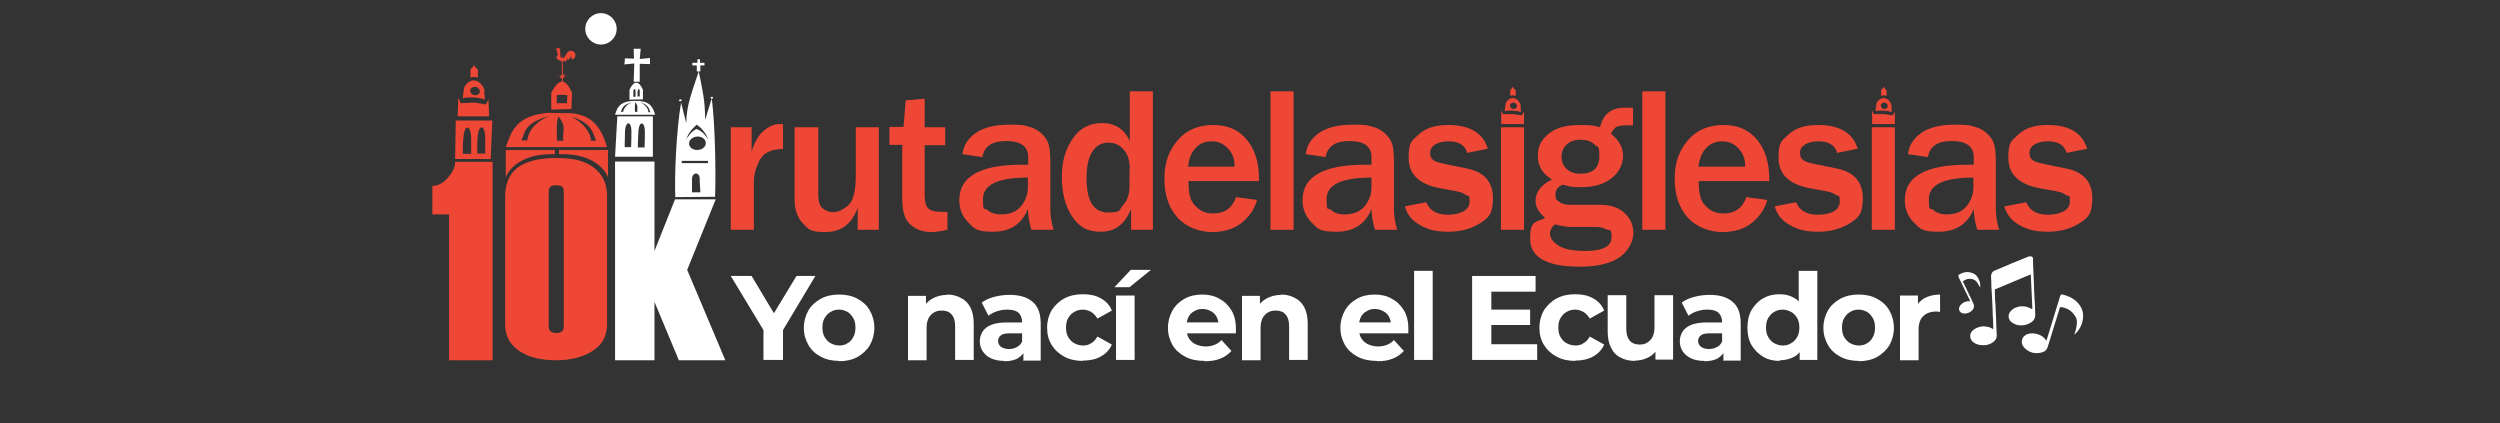
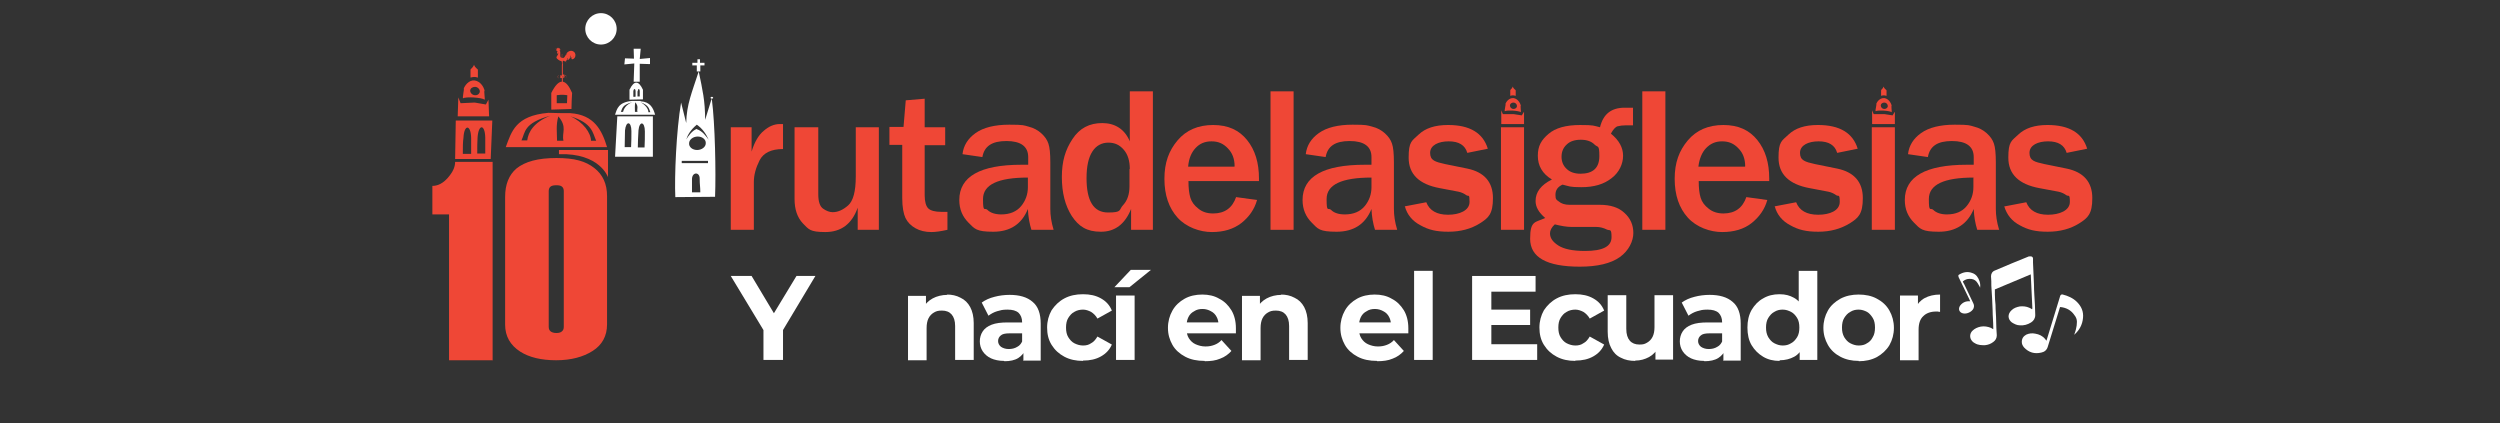
<svg xmlns="http://www.w3.org/2000/svg" id="Capa_1" version="1.1" viewBox="0 0 780 132">
  <rect x="0" y="0" width="780" height="132" fill="#333333" stroke="none" />
  <defs>
    <style>
      .st0 {
        fill: #ef4736;
      }

      .st1 {
        fill: #fff;
      }
    </style>
  </defs>
  <g>
    <path class="st0" d="M235.2,71.7h-7.2v-32h6.5v7.6c.9-3,2.2-5.2,3.8-6.5,1.6-1.4,3.3-2.1,5-2.1s.6,0,1,0v7.8c-3.7,0-6.1,1.2-7.3,3.5-1.2,2.4-1.8,4.6-1.8,6.8v14.8Z" />
    <path class="st0" d="M274.3,71.7h-6.7v-6.9c-1.8,5.1-5.2,7.6-10.1,7.6s-5.2-.9-7-2.7c-1.7-1.8-2.6-4.3-2.6-7.6v-22.4h7.4v20.9c0,2.3.5,3.8,1.5,4.5,1,.7,2,1.1,3,1.1,1.6,0,3.2-.7,4.8-2.1,1.6-1.4,2.4-4.4,2.4-9v-15.4h7.2v32Z" />
    <path class="st0" d="M295.6,66.1v5.6c-2.2.5-3.8.7-5,.7-1.9,0-3.6-.4-5-1.2-1.4-.8-2.4-1.8-3.1-3.2-.6-1.3-1-3.4-1-6.2v-16.6h-4v-5.6h4.4l.7-8.3,5.9-.5v8.9h6.4v5.6h-6.4v15.6c0,2,.4,3.4,1.1,4.1.7.7,2.1,1.1,4.1,1.1s1.2,0,1.8,0Z" />
    <path class="st0" d="M328.7,71.7h-6.9c-.6-1.9-1-4.1-1.1-6.5-1.9,4.7-5.5,7.1-10.8,7.1s-5.8-.9-7.7-2.8c-1.9-1.9-2.9-4.2-2.9-7.1,0-7.3,6.5-11,19.4-11s1.2,0,2.1,0v-2.4c0-3.3-2.3-5-6.8-5s-6.9,1.6-7.5,5l-6.2-.9c.3-2.7,1.7-4.9,4.1-6.6,2.4-1.7,5.9-2.6,10.5-2.6s4.5.2,6,.6c1.6.4,2.9,1.1,4,2.1,1.1,1,1.8,2,2.2,3.2.4,1.1.6,3.1.6,5.8v14.5c0,2.1.3,4.2,1,6.5ZM320.7,55.4c-9.3,0-14,2.2-14,6.7s.5,2.5,1.4,3.4c.9.9,2.4,1.4,4.3,1.4,2.7,0,4.8-.9,6.2-2.6,1.4-1.7,2.1-3.7,2.1-5.9v-2.9Z" />
    <path class="st0" d="M359.7,71.7h-6.8v-6.5c-1.9,4.7-5,7.1-9.4,7.1s-6.9-1.6-9.1-4.9c-2.1-3.3-3.1-7.3-3.1-12.2s1.1-8.5,3.3-11.8c2.2-3.4,5.3-5,9.3-5s7,1.9,8.6,5.7v-15.6h7.2v43.3ZM352.5,52.8c0-2.6-.6-4.6-1.9-6.1-1.3-1.5-2.8-2.2-4.8-2.2s-3.8.9-5,2.8c-1.2,1.9-1.8,4.6-1.8,8.3,0,7.1,2.2,10.7,6.7,10.7s3.3-.8,4.7-2.3c1.4-1.5,2-3.5,2-5.9v-5.4Z" />
    <path class="st0" d="M385.7,61.5l6.5.9c-.8,2.9-2.5,5.3-4.9,7.2-2.5,1.9-5.5,2.8-9.2,2.8s-8-1.5-10.7-4.5c-2.7-3-4.1-7-4.1-12.1s1.4-8.8,4.1-12c2.7-3.2,6.4-4.8,11.1-4.8s8.1,1.6,10.6,4.7c2.5,3.1,3.7,7.1,3.7,12v.8h-22c0,2.2.2,3.9.6,5.2.4,1.3,1.2,2.4,2.5,3.4,1.2,1,2.7,1.5,4.6,1.5,3.6,0,6-1.7,7.2-5.2ZM385.2,51.9c0-2.3-.7-4.2-2.1-5.6-1.4-1.5-3-2.2-5.1-2.2s-3.7.7-5,2.1c-1.3,1.4-2.1,3.3-2.3,5.8h14.4Z" />
    <path class="st0" d="M403.6,71.7h-7.2V28.5h7.2v43.3Z" />
    <path class="st0" d="M435.9,71.7h-6.9c-.6-1.9-1-4.1-1.1-6.5-1.9,4.7-5.5,7.1-10.9,7.1s-5.8-.9-7.7-2.8c-1.9-1.9-2.9-4.2-2.9-7.1,0-7.3,6.5-11,19.4-11s1.2,0,2.1,0v-2.4c0-3.3-2.3-5-6.8-5s-6.9,1.6-7.5,5l-6.2-.9c.3-2.7,1.7-4.9,4.1-6.6,2.4-1.7,5.9-2.6,10.5-2.6s4.5.2,6.1.6c1.6.4,2.9,1.1,4,2.1,1.1,1,1.8,2,2.2,3.2.4,1.1.6,3.1.6,5.8v14.5c0,2.1.3,4.2,1,6.5ZM427.9,55.4c-9.3,0-14,2.2-14,6.7s.5,2.5,1.4,3.4c.9.9,2.3,1.4,4.3,1.4,2.7,0,4.8-.9,6.2-2.6,1.4-1.7,2.1-3.7,2.1-5.9v-2.9Z" />
    <path class="st0" d="M438.2,64.4l6.8-1.3c1,2.6,3.3,3.9,6.8,3.9s6.7-1.3,6.7-4-.3-1.6-1-2.1c-.7-.5-1.5-.9-2.5-1.1l-5.8-1.1c-6.5-1.2-9.7-4.4-9.7-9.5s1-5.2,3.1-7.2c2.1-2,5.1-3,9.2-3,6.8,0,10.9,2.5,12.4,7.4l-6.4,1.3c-.7-2.4-2.6-3.6-5.8-3.6s-5.8,1.2-5.8,3.6,1.6,2.8,4.7,3.5l6.9,1.4c5.3,1.1,8,4.2,8,9.2s-1.4,6.2-4.1,7.9c-2.7,1.7-6,2.6-9.8,2.6s-6.2-.6-8.7-2c-2.5-1.3-4.2-3.3-4.9-6Z" />
    <g>
      <path class="st0" d="M475.5,71.7h-7.2v-32h7.2v32ZM475.4,35l-.6,1-2.6-.4h-3.3c0,.1-.5-1.2-.5-1.2v4.3c-.1,0,7.1,0,7.1,0v-3.8ZM469.5,34.7c.7-.4,4.3-.2,5,.3.1,0-.2-2,0-2.1-.2-.7-.9-2.1-2.3-2.3-1.4-.1-2.3,1.2-2.5,1.8.2.1-.4,2.1-.2,2.3ZM472.2,32c.6,0,1.1.5,1.1,1.1,0,.5-.5.9-1.1.9-.6,0-1.1-.5-1.1-1.1,0-.5.5-.9,1.1-.9ZM472.9,29.9c0-.7,0-1.1,0-1.7,0-.2-.7-.4-.9-1.2-.3.8-.8.9-.8,1.2,0,.6,0,1.1,0,1.7.6-.2,1.1-.2,1.6,0Z" />
      <path class="st0" d="M591.2,71.7h-7.2v-32h7.2v32ZM591.1,35l-.6,1-2.6-.4h-3.3c0,.1-.5-1.2-.5-1.2v4.3c-.1,0,7.1,0,7.1,0v-3.8ZM585.2,34.7c.7-.4,4.3-.2,5,.3.1,0-.2-2,0-2.1-.2-.7-.9-2.1-2.3-2.3-1.4-.1-2.3,1.2-2.5,1.8.2.1-.4,2.1-.2,2.3ZM587.9,32c.6,0,1.1.5,1.1,1.1,0,.5-.5.9-1.1.9-.6,0-1.1-.5-1.1-1.1,0-.5.5-.9,1.1-.9ZM588.6,29.9c0-.7,0-1.1,0-1.7,0-.2-.7-.4-.9-1.2-.3.8-.8.9-.8,1.2,0,.6,0,1.1,0,1.7.6-.2,1.1-.2,1.6,0Z" />
      <path class="st0" d="M509.5,33.6v5.5h-2.2c-1,0-1.8.1-2.6.3-.7.2-1.4,1-2.1,2.3,2.6,2.1,3.8,4.4,3.8,6.9s-1.2,5.2-3.6,7c-2.4,1.9-5.5,2.8-9.4,2.8s-3.7-.3-5.9-.8c-1.5.7-2.2,1.7-2.2,3.2s.3,1.5,1.1,2.1c.7.6,1.8,1,3.3,1h9.5c3.2,0,5.8.8,7.6,2.5,1.9,1.7,2.8,3.8,2.8,6.3s-1.4,5.5-4.2,7.5c-2.8,2-7,3-12.5,3-10.3,0-15.5-2.9-15.5-8.7s1.6-5,4.7-6.5c-2-1.7-3-3.4-3-5.3,0-2.8,1.7-5,5.1-6.7-3-1.8-4.4-4.3-4.4-7.4s1.1-4.9,3.3-6.8c2.2-1.9,5.5-2.8,9.9-2.8s4.1.2,6.2.7c1-4.1,3.5-6.1,7.7-6.1h2.7ZM485.1,70c-1,.9-1.5,1.9-1.5,2.8,0,1.5.9,2.7,2.6,3.8,1.7,1.1,4.5,1.7,8.3,1.7,5.6,0,8.3-1.4,8.3-4.3s-.5-1.9-1.5-2.4c-1-.5-2.1-.8-3.3-.8h-7.7c-1.5,0-3.2-.3-5.2-.8ZM493.1,54.2c3.9,0,5.9-1.8,5.9-5.5s-.5-2.6-1.5-3.6c-1-1-2.4-1.5-4.3-1.5s-3.4.5-4.4,1.5c-1.1,1-1.6,2.3-1.6,3.8s.5,2.8,1.6,3.8c1,1,2.5,1.5,4.3,1.5Z" />
      <path class="st0" d="M519.6,71.7h-7.2V28.5h7.2v43.3Z" />
      <path class="st0" d="M544.9,61.5l6.5.9c-.8,2.9-2.5,5.3-4.9,7.2-2.4,1.9-5.5,2.8-9.2,2.8s-8-1.5-10.7-4.5c-2.7-3-4.1-7-4.1-12.1s1.4-8.8,4.1-12c2.7-3.2,6.4-4.8,11.1-4.8s8.1,1.6,10.6,4.7c2.5,3.1,3.7,7.1,3.7,12v.8h-22c0,2.2.2,3.9.6,5.2.4,1.3,1.2,2.4,2.5,3.4,1.2,1,2.8,1.5,4.6,1.5,3.6,0,6-1.7,7.2-5.2ZM544.5,51.9c0-2.3-.7-4.2-2.1-5.6-1.4-1.5-3-2.2-5.1-2.2s-3.6.7-5,2.1c-1.3,1.4-2.1,3.3-2.4,5.8h14.5Z" />
      <path class="st0" d="M553.6,64.4l6.8-1.3c1,2.6,3.3,3.9,6.9,3.9s6.7-1.3,6.7-4-.4-1.6-1.1-2.1c-.7-.5-1.5-.9-2.5-1.1l-5.8-1.1c-6.5-1.2-9.7-4.4-9.7-9.5s1-5.2,3.1-7.2c2.1-2,5.1-3,9.2-3,6.8,0,10.9,2.5,12.4,7.4l-6.4,1.3c-.7-2.4-2.6-3.6-5.8-3.6s-5.8,1.2-5.8,3.6,1.6,2.8,4.7,3.5l6.9,1.4c5.3,1.1,8,4.2,8,9.2s-1.4,6.2-4.1,7.9c-2.8,1.7-6,2.6-9.8,2.6s-6.2-.6-8.7-2c-2.5-1.3-4.2-3.3-4.9-6Z" />
      <path class="st0" d="M623.8,71.7h-6.9c-.6-1.9-1-4.1-1.1-6.5-1.9,4.7-5.6,7.1-10.9,7.1s-5.8-.9-7.7-2.8c-1.9-1.9-2.9-4.2-2.9-7.1,0-7.3,6.5-11,19.4-11s1.2,0,2.1,0v-2.4c0-3.3-2.3-5-6.8-5s-6.9,1.6-7.5,5l-6.2-.9c.3-2.7,1.7-4.9,4.1-6.6,2.4-1.7,5.9-2.6,10.5-2.6s4.5.2,6,.6c1.6.4,2.9,1.1,4,2.1,1.1,1,1.8,2,2.2,3.2.4,1.1.6,3.1.6,5.8v14.5c0,2.1.3,4.2,1,6.5ZM615.8,55.4c-9.3,0-14,2.2-14,6.7s.5,2.5,1.4,3.4c.9.9,2.4,1.4,4.2,1.4,2.8,0,4.8-.9,6.2-2.6,1.4-1.7,2.1-3.7,2.1-5.9v-2.9Z" />
      <path class="st0" d="M625.4,64.4l6.8-1.3c1,2.6,3.3,3.9,6.8,3.9s6.8-1.3,6.8-4-.4-1.6-1.1-2.1c-.7-.5-1.5-.9-2.5-1.1l-5.9-1.1c-6.5-1.2-9.7-4.4-9.7-9.5s1-5.2,3.1-7.2c2.1-2,5.1-3,9.1-3,6.8,0,10.9,2.5,12.4,7.4l-6.4,1.3c-.7-2.4-2.6-3.6-5.8-3.6s-5.8,1.2-5.8,3.6,1.5,2.8,4.7,3.5l6.9,1.4c5.3,1.1,8,4.2,8,9.2s-1.4,6.2-4.1,7.9c-2.7,1.7-6,2.6-9.8,2.6s-6.2-.6-8.7-2c-2.5-1.3-4.1-3.3-4.9-6Z" />
    </g>
  </g>
  <g>
    <g>
      <path class="st1" d="M238.2,112.3v-10.7l1.4,3.7-11.6-19.2h6.5l8.8,14.7h-3.7l8.9-14.7h5.9l-11.5,19.2,1.4-3.7v10.7h-6.1Z" />
-       <path class="st1" d="M261.8,112.6c-2.1,0-4-.4-5.7-1.3-1.7-.9-3-2.1-3.9-3.7-.9-1.6-1.4-3.3-1.4-5.3s.5-3.8,1.4-5.4c.9-1.6,2.3-2.8,3.9-3.7,1.7-.9,3.6-1.3,5.7-1.3s4.1.4,5.7,1.3c1.7.9,3,2.1,3.9,3.7.9,1.6,1.4,3.4,1.4,5.4s-.5,3.8-1.4,5.4c-.9,1.5-2.3,2.8-3.9,3.7-1.7.9-3.6,1.3-5.7,1.3ZM261.8,107.8c1,0,1.9-.2,2.6-.7.8-.4,1.4-1.1,1.8-1.9.5-.8.7-1.8.7-3s-.2-2.2-.7-3c-.5-.8-1.1-1.5-1.8-1.9-.8-.4-1.6-.7-2.6-.7s-1.8.2-2.6.7c-.8.4-1.4,1.1-1.9,1.9-.5.8-.7,1.8-.7,3s.2,2.1.7,3c.5.8,1.1,1.5,1.9,1.9.8.4,1.6.7,2.6.7Z" />
      <path class="st1" d="M295.4,91.9c1.6,0,3,.3,4.3,1,1.3.6,2.3,1.6,3,2.9.7,1.3,1.1,3,1.1,5v11.5h-5.8v-10.6c0-1.6-.4-2.8-1.1-3.6-.7-.8-1.7-1.2-3-1.2s-1.8.2-2.5.6c-.7.4-1.3,1-1.7,1.8-.4.8-.6,1.8-.6,3.1v10h-5.8v-20.1h5.6v5.6l-1-1.7c.7-1.3,1.8-2.4,3.1-3.1,1.3-.7,2.9-1.1,4.6-1.1Z" />
      <path class="st1" d="M313.2,112.6c-1.5,0-2.9-.3-4-.8s-2-1.3-2.6-2.2c-.6-.9-.9-2-.9-3.1s.3-2.2.9-3.1c.6-.9,1.5-1.6,2.8-2.1,1.3-.5,2.9-.7,5-.7h5.3v3.4h-4.7c-1.4,0-2.3.2-2.8.7-.5.4-.8,1-.8,1.7s.3,1.3.9,1.8c.6.4,1.4.7,2.4.7s1.9-.2,2.7-.7c.8-.4,1.3-1.1,1.7-2.1l.9,2.7c-.4,1.2-1.2,2.2-2.3,2.9-1.1.7-2.6,1-4.3,1ZM319.3,112.3v-3.9l-.4-.9v-7c0-1.2-.4-2.2-1.1-2.9-.8-.7-1.9-1-3.5-1s-2.1.2-3.2.5c-1,.3-1.9.8-2.7,1.4l-2.1-4.1c1.1-.8,2.4-1.4,4-1.8,1.5-.4,3.1-.6,4.7-.6,3.1,0,5.5.7,7.2,2.2,1.7,1.4,2.5,3.7,2.5,6.8v11.5h-5.5Z" />
      <path class="st1" d="M337.9,112.6c-2.2,0-4.1-.4-5.8-1.3-1.7-.9-3-2.1-4-3.7s-1.4-3.4-1.4-5.4.5-3.8,1.4-5.4c1-1.5,2.3-2.8,4-3.7,1.7-.9,3.6-1.3,5.8-1.3s4,.4,5.6,1.3c1.6.9,2.7,2.1,3.4,3.8l-4.5,2.5c-.5-.9-1.2-1.6-2-2.1-.8-.4-1.6-.7-2.5-.7s-1.9.2-2.7.7c-.8.4-1.4,1.1-1.9,1.9-.5.8-.7,1.8-.7,3s.2,2.2.7,3c.5.8,1.1,1.5,1.9,1.9.8.4,1.7.7,2.7.7s1.8-.2,2.5-.7c.8-.4,1.4-1.1,2-2.1l4.5,2.5c-.7,1.6-1.8,2.8-3.4,3.7-1.6.9-3.4,1.3-5.6,1.3Z" />
      <path class="st1" d="M347.7,89.6l5.1-5.4h6.3l-6.7,5.4h-4.6ZM348.2,112.3v-20.1h5.8v20.1h-5.8Z" />
      <path class="st1" d="M375.8,112.6c-2.3,0-4.3-.4-6-1.3-1.7-.9-3.1-2.1-4-3.7-.9-1.6-1.4-3.3-1.4-5.3s.5-3.8,1.4-5.4c.9-1.6,2.2-2.8,3.8-3.7,1.6-.9,3.5-1.3,5.5-1.3s3.8.4,5.3,1.3c1.6.8,2.8,2,3.8,3.6.9,1.5,1.4,3.4,1.4,5.6s0,.5,0,.8c0,.3,0,.6,0,.8h-16.4v-3.4h13.3l-2.3,1c0-1-.2-2-.6-2.7-.4-.8-1-1.4-1.8-1.8-.7-.4-1.6-.7-2.6-.7s-1.9.2-2.6.7c-.8.4-1.4,1-1.8,1.8-.4.8-.6,1.7-.6,2.8v.9c0,1.1.2,2.1.7,2.9.5.8,1.2,1.5,2.1,1.9.9.4,1.9.7,3.1.7s2-.2,2.8-.5c.8-.3,1.6-.8,2.2-1.5l3.1,3.4c-.9,1-2.1,1.9-3.5,2.4-1.4.6-3,.8-4.8.8Z" />
      <path class="st1" d="M399.6,91.9c1.6,0,3,.3,4.3,1,1.3.6,2.3,1.6,3,2.9.7,1.3,1.1,3,1.1,5v11.5h-5.8v-10.6c0-1.6-.4-2.8-1.1-3.6-.7-.8-1.7-1.2-3-1.2s-1.8.2-2.5.6c-.7.4-1.3,1-1.7,1.8-.4.8-.6,1.8-.6,3.1v10h-5.8v-20.1h5.6v5.6l-1-1.7c.7-1.3,1.8-2.4,3.1-3.1,1.3-.7,2.9-1.1,4.6-1.1Z" />
      <path class="st1" d="M429.6,112.6c-2.3,0-4.3-.4-6-1.3-1.7-.9-3.1-2.1-4-3.7-.9-1.6-1.4-3.3-1.4-5.3s.5-3.8,1.4-5.4c.9-1.6,2.2-2.8,3.8-3.7,1.6-.9,3.5-1.3,5.5-1.3s3.8.4,5.3,1.3c1.6.8,2.8,2,3.8,3.6.9,1.5,1.4,3.4,1.4,5.6s0,.5,0,.8c0,.3,0,.6,0,.8h-16.4v-3.4h13.3l-2.3,1c0-1-.2-2-.6-2.7-.4-.8-1-1.4-1.8-1.8-.7-.4-1.6-.7-2.6-.7s-1.9.2-2.6.7c-.8.4-1.4,1-1.8,1.8-.4.8-.6,1.7-.6,2.8v.9c0,1.1.2,2.1.7,2.9.5.8,1.2,1.5,2.1,1.9.9.4,1.9.7,3.1.7s2-.2,2.8-.5c.8-.3,1.6-.8,2.2-1.5l3.1,3.4c-.9,1-2.1,1.9-3.5,2.4-1.4.6-3,.8-4.8.8Z" />
      <path class="st1" d="M441.2,112.3v-27.8h5.8v27.8h-5.8Z" />
      <path class="st1" d="M465.3,107.4h14.3v4.9h-20.3v-26.2h19.8v4.9h-13.8v16.5ZM464.8,96.6h12.6v4.8h-12.6v-4.8Z" />
      <path class="st1" d="M491.5,112.6c-2.2,0-4.1-.4-5.8-1.3-1.7-.9-3-2.1-4-3.7s-1.4-3.4-1.4-5.4.5-3.8,1.4-5.4c1-1.5,2.3-2.8,4-3.7,1.7-.9,3.6-1.3,5.8-1.3s4,.4,5.6,1.3c1.6.9,2.7,2.1,3.4,3.8l-4.5,2.5c-.5-.9-1.2-1.6-2-2.1-.8-.4-1.6-.7-2.5-.7s-1.9.2-2.7.7c-.8.4-1.4,1.1-1.9,1.9-.5.8-.7,1.8-.7,3s.2,2.2.7,3c.5.8,1.1,1.5,1.9,1.9.8.4,1.7.7,2.7.7s1.8-.2,2.5-.7c.8-.4,1.4-1.1,2-2.1l4.5,2.5c-.7,1.6-1.8,2.8-3.4,3.7-1.6.9-3.4,1.3-5.6,1.3Z" />
      <path class="st1" d="M510.2,112.6c-1.7,0-3.2-.3-4.5-1-1.3-.6-2.3-1.6-3-3-.7-1.3-1.1-3-1.1-5.1v-11.4h5.8v10.5c0,1.7.4,2.9,1.1,3.7.7.8,1.7,1.2,3,1.2s1.7-.2,2.4-.6c.7-.4,1.3-1,1.7-1.8.4-.8.6-1.8.6-3v-10h5.8v20.1h-5.5v-5.6l1,1.6c-.7,1.4-1.7,2.5-3,3.2-1.3.7-2.7,1.1-4.3,1.1Z" />
      <path class="st1" d="M531.6,112.6c-1.5,0-2.9-.3-4-.8s-2-1.3-2.6-2.2c-.6-.9-.9-2-.9-3.1s.3-2.2.9-3.1c.6-.9,1.5-1.6,2.8-2.1,1.3-.5,2.9-.7,5-.7h5.3v3.4h-4.7c-1.4,0-2.3.2-2.8.7-.5.4-.8,1-.8,1.7s.3,1.3.9,1.8c.6.4,1.4.7,2.4.7s1.9-.2,2.7-.7c.8-.4,1.3-1.1,1.7-2.1l.9,2.7c-.4,1.2-1.2,2.2-2.3,2.9-1.1.7-2.6,1-4.3,1ZM537.7,112.3v-3.9l-.4-.9v-7c0-1.2-.4-2.2-1.1-2.9-.8-.7-1.9-1-3.5-1s-2.1.2-3.2.5c-1,.3-1.9.8-2.7,1.4l-2.1-4.1c1.1-.8,2.4-1.4,4-1.8,1.5-.4,3.1-.6,4.7-.6,3.1,0,5.5.7,7.2,2.2,1.7,1.4,2.5,3.7,2.5,6.8v11.5h-5.5Z" />
      <path class="st1" d="M555.2,112.6c-1.9,0-3.6-.4-5.1-1.3-1.5-.9-2.7-2.1-3.6-3.6-.9-1.5-1.3-3.4-1.3-5.5s.4-3.9,1.3-5.5c.9-1.5,2.1-2.8,3.6-3.6,1.5-.9,3.2-1.3,5.1-1.3s3.2.4,4.5,1.1,2.3,1.9,3,3.4c.7,1.5,1,3.5,1,5.8s-.3,4.3-1,5.8c-.7,1.5-1.6,2.7-2.9,3.4-1.3.7-2.8,1.1-4.5,1.1ZM556.2,107.8c1,0,1.8-.2,2.6-.7.8-.4,1.4-1.1,1.9-1.9.5-.8.7-1.8.7-3s-.2-2.2-.7-3c-.5-.8-1.1-1.5-1.9-1.9-.8-.4-1.6-.7-2.6-.7s-1.8.2-2.6.7c-.8.4-1.4,1.1-1.9,1.9-.5.8-.7,1.8-.7,3s.2,2.1.7,3c.5.8,1.1,1.5,1.9,1.9.8.4,1.6.7,2.6.7ZM561.5,112.3v-10.1c.1,0-.3-6-.3-6v-11.7h5.8v27.8h-5.6Z" />
      <path class="st1" d="M579.9,112.6c-2.1,0-4-.4-5.7-1.3-1.7-.9-3-2.1-3.9-3.7-.9-1.6-1.4-3.3-1.4-5.3s.5-3.8,1.4-5.4c.9-1.6,2.3-2.8,3.9-3.7,1.7-.9,3.6-1.3,5.7-1.3s4.1.4,5.7,1.3c1.7.9,3,2.1,3.9,3.7.9,1.6,1.4,3.4,1.4,5.4s-.5,3.8-1.4,5.4c-.9,1.5-2.3,2.8-3.9,3.7-1.7.9-3.6,1.3-5.7,1.3ZM579.9,107.8c1,0,1.9-.2,2.6-.7.8-.4,1.4-1.1,1.8-1.9.5-.8.7-1.8.7-3s-.2-2.2-.7-3c-.5-.8-1.1-1.5-1.8-1.9-.8-.4-1.6-.7-2.6-.7s-1.8.2-2.6.7c-.8.4-1.4,1.1-1.9,1.9-.5.8-.7,1.8-.7,3s.2,2.1.7,3c.5.8,1.1,1.5,1.9,1.9.8.4,1.6.7,2.6.7Z" />
      <path class="st1" d="M592.8,112.3v-20.1h5.6v5.7l-.8-1.7c.6-1.4,1.6-2.5,2.9-3.2,1.3-.7,2.9-1.1,4.8-1.1v5.4c-.2,0-.4,0-.7-.1-.2,0-.4,0-.6,0-1.6,0-3,.5-3.9,1.4-1,.9-1.5,2.3-1.5,4.3v9.5h-5.8Z" />
    </g>
    <g>
      <path class="st1" d="M634.1,96.2c-.2-3.5-.3-7.1-.5-10.6-3.7,1.6-7.5,3.1-11.2,4.7,0,.5,0,1,0,1.6,0,1.1.1,2.2.2,3.2,0,1.7.2,3.4.2,5,0,1.5.1,3,.2,4.5,0,.9-.4,1.6-1.1,2.1-.8.6-1.6.9-2.6,1-1.1,0-2.1,0-3.1-.6-.6-.3-1-.7-1.3-1.3-.4-.9-.2-1.9.5-2.6.7-.7,1.6-1.1,2.6-1.3,1.1-.2,2.2,0,3.2.4.2.1.4.3.7.4,0-.2,0-.4,0-.5,0-1.8-.2-3.6-.2-5.4-.1-2.5-.2-5.1-.4-7.6,0-1,0-2-.1-3,0-.8.4-1.5,1.2-1.8,3.5-1.5,7.1-3,10.6-4.4,0,0,.2,0,.3,0,.5-.1,1,.1,1,.7,0,.4,0,.8,0,1.2.1,2.3.2,4.6.3,6.9,0,2.1.2,4.2.3,6.4,0,1,.1,2.1.1,3.1,0,1-.5,1.8-1.3,2.3-1.1.7-2.3,1-3.5.9-.9,0-1.7-.4-2.5-.9-1.3-1-1.4-2.6-.1-3.8.7-.7,1.6-1,2.6-1.2,1-.1,2,0,2.9.4.3.1.6.3.9.5Z" />
      <path class="st1" d="M647.2,104.3c.2-.6.4-1.1.5-1.6.2-.8.3-1.5.3-2.3,0-.8-.3-1.5-.8-2.1-1-1.5-2.5-2.3-4.3-2.5-.1,0-.2,0-.2.1-1.3,4.1-2.5,8.2-3.8,12.3-.3,1-1,1.6-2,1.8-2.1.5-3.9,0-5.4-1.6-.4-.5-.7-1-.7-1.7,0-1.1.5-1.8,1.4-2.3.9-.4,1.8-.5,2.8-.3,1.2.2,2.3.7,3.1,1.7.1.1.2.3.4.5.1-.3.2-.7.3-1,1.3-4.2,2.6-8.4,3.9-12.7,0-.2.1-.3.2-.5.2-.2.4-.3.7-.2,1.6.4,3.2,1.1,4.4,2.3,1.4,1.4,2.1,3,1.9,5-.2,2.1-1.1,3.8-2.7,5.2,0,0,0,0-.1,0Z" />
      <path class="st1" d="M617.8,89.8c-.1-.3-.2-.5-.4-.8-.2-.4-.4-.7-.7-1.1-.6-.7-1.3-.9-2.2-.9-.8,0-1.5.3-2.1.8.1.3.2.5.4.8,1,2,1.9,4.1,2.9,6.1.3.6.2,1.1,0,1.6-.5,1-2,1.7-3.1,1.5-1.3-.2-1.8-1.4-1-2.5.8-1,1.8-1.4,3.1-1.3,0,0,0,0,0,0-.1-.2-.2-.5-.3-.7-1.1-2.3-2.2-4.5-3.3-6.8,0-.1-.1-.3-.1-.4,0-.1,0-.3.2-.4,1.3-.8,2.7-1.1,4.2-.5,1.2.4,1.8,1.4,2.2,2.5.2.6.3,1.3.2,2Z" />
    </g>
  </g>
  <g>
    <g>
-       <path class="st1" d="M226.2,112.4h-14.4l-7.6-18.2v18.2h-12.3v-62h12.3v27.9l6.4-16.1h12.7l-8.9,22,11.9,28.2Z" />
      <g>
        <path class="st1" d="M191.9,48.9h11.8v-12.6h-11.1l-.7,12.6ZM199.2,40.7c.3-3.1,2-2.8,2,.3,0,1.7,0,3.3-.1,5-.6,0-1.5,0-2.1,0,0-1.7.1-3.4.2-5.2ZM195,40.7c.3-3.1,2-2.9,2,.2,0,1.7,0,3.3-.1,5h-2c0-1.7.1-3.4.1-5.2Z" />
        <path class="st1" d="M199.8,31.5c-.9,0-1.8,0-2.7,0-4.1.4-4.6,2.4-5.2,4.3h12.5c-.6-2.1-1.5-4-4.5-4.2ZM194.4,34.9h-.7c.5-1,.3-2.2,3.6-3-2,.7-2.7,2.1-2.9,3ZM198.9,34.9h-.8c0-1-.1-1.9.1-3,1.2,1.4.4,2.1.7,3ZM202.6,35h-.3c0-1-.9-2.3-2.5-3.1,2.7.9,2.7,2.1,3.1,3.1h-.3Z" />
        <path class="st1" d="M196.4,27.9v3.2c0,0,4.2-.1,4.2-.1,0-1,0-2,0-3-1.3-2.8-2.7-3.1-4.2,0ZM198.2,30.2h-.6v-1.7c.1-1,.7-.9.7,0s0,1.1,0,1.6ZM199,28.5c0-1,.6-.9.6,0v1.6h-.7c0-.5,0-1.1,0-1.7Z" />
        <polygon class="st1" points="197.7 25.5 199.6 25.5 199.6 19.9 202.8 20 202.8 18.1 199.6 18.4 199.9 15.2 197.7 15.2 197.8 18.3 195 18.2 194.8 20.1 197.9 19.8 197.7 25.5" />
      </g>
      <g>
        <path class="st1" d="M222,30.9c-.6,1.9-1.4,4.6-2,6.5,0-6-.8-9.3-2-15.1h0c-2.1,6.5-3.8,10.3-3.9,16.1-.5-2.1-1.1-4.3-1.6-6.4-1.5,8.7-2.1,23.2-1.8,29.5,4.1,0,8.3-.1,12.4-.1.3-7.6,0-22.8-1-30.4ZM218.5,60c-1,0-1.6,0-2.6,0,0-1.9,0-3.2,0-4.2.1-2.2,2.4-2.2,2.4-.1s.2,2.5.2,4.4ZM220.8,50.9h-8.1v-.7h8.2v.7ZM215,44.7c0-1.1,1.2-2.1,2.7-2.1s2.6,1,2.5,2.1c0,1.2-1.3,2.1-2.7,2.1s-2.6-.9-2.5-2.1ZM217.4,40.2c-1.5.6-2.6,2.2-3.3,3.3.5-1.5,1.4-3,3.3-4.6,1.9,1.3,3,3.1,3.7,4.7-.8-1.1-1.9-2.7-3.7-3.3Z" />
        <path class="st1" d="M217.9,22.3h.6v-1.9c-.1,0,1.3,0,1.3,0v-.8c0,0-1.4,0-1.4,0v-1.1c0,0-.8,0-.8,0v1.1s-1.6,0-1.6,0v.8c0,0,1.4,0,1.4,0v1.9c-.1,0,.4,0,.4,0,0,0,0,0,0,0,0,0,0,0,0,0Z" />
        <path class="st1" d="M217.9,22.2s0,0,0,0h0s0,0,0,0Z" />
-         <path class="st1" d="M212.3,31.6c.2,0,.4-.1.4-.3,0-.2-.2-.3-.4-.3s-.5.2-.5.3.2.3.4.3Z" />
        <path class="st1" d="M222,30.8c.3,0,.5-.1.5-.3s-.2-.3-.4-.3-.4.1-.4.3.2.3.4.3Z" />
      </g>
    </g>
    <path class="st1" d="M182.6,9c0,2.7,2.2,4.9,4.9,4.9s4.9-2.2,4.9-4.9-2.2-4.9-4.9-4.9-4.9,2.2-4.9,4.9Z" />
    <g>
      <path class="st0" d="M153.6,112.4h-13.5v-45.5h-5.2v-8.9c1.7,0,3.3-.8,4.8-2.5,1.5-1.7,2.3-3.3,2.3-5h11.7v62Z" />
      <g>
        <path class="st0" d="M142.2,37.6l-.2,12h11.1s.5-12,.5-12h-11.4ZM146.9,48c-1.1,0-1.3,0-2.5,0,0-1.9,0-3.8.2-5,.2-4.3,2.3-4.2,2.4,0,0,1.4,0,2.9,0,5ZM151.4,47.9c-1.2,0-1.3,0-2.5,0,0-1.9,0-3.7.1-5,.3-4.3,2.3-4.2,2.4,0,0,1.3,0,2.9,0,4.9Z" />
        <polygon class="st0" points="152.4 31.1 151.6 32.6 148.1 32 143.7 32.2 143 30.4 142.8 36.3 152.6 36.3 152.4 31.1" />
        <path class="st0" d="M144.4,30.7c.9-.6,5.9-.3,6.8.4.2-.1-.3-2.8,0-2.9-.3-1-1.2-2.8-3.1-3.1-1.9-.2-3.1,1.7-3.4,2.5.2.2-.5,2.9-.2,3.1ZM148.2,27.1c.8,0,1.5.7,1.5,1.4,0,.7-.7,1.3-1.5,1.2-.8,0-1.5-.7-1.5-1.4,0-.7.7-1.2,1.5-1.2Z" />
        <path class="st0" d="M149.1,24.2c0-.9,0-1.5,0-2.4,0-.3-.9-.6-1.2-1.6-.4,1.1-1.1,1.2-1.1,1.6,0,.9,0,1.5,0,2.4.8-.2,1.5-.3,2.2,0Z" />
      </g>
      <g>
        <path class="st0" d="M189.4,101.2c0,3.6-1.5,6.4-4.5,8.3-3,1.9-6.8,2.9-11.4,2.9s-8.4-.9-11.2-2.7c-3.1-2-4.7-4.8-4.7-8.4v-39.9c0-3.9,1.2-6.8,3.5-8.8,2.7-2.2,6.8-3.3,12.5-3.3s9.1,1,11.8,3.1c2.7,2.1,4,5,4,8.8v39.9ZM175.9,102v-42.4c0-.6-.2-1.1-.6-1.4-.4-.3-.9-.4-1.7-.4s-1.4.1-1.8.4c-.4.3-.6.8-.6,1.4v42.4c0,.6.2,1.1.6,1.4.4.3,1,.5,1.8.5s1.4-.2,1.7-.5c.4-.3.6-.8.6-1.4Z" />
        <g>
          <path class="st0" d="M178,35.3c-2.3,0-4.6,0-6.9-.1-10.3.9-11.5,5.9-13.3,10.7h31.6c-1.6-5.3-4-10.1-11.5-10.6ZM164.5,43.8h-1.8c1.2-2.5.6-5.4,9-7.7-5.1,2-6.9,5.1-7.2,7.7ZM175.8,43.9h-2c0-2.5-.4-4.8.4-7.6,2.9,3.4,1,5.1,1.6,7.6ZM184.4,44c0-2.5-2.4-5.9-6.4-7.7,6.9,2.1,6.9,5.2,8,7.6-1.8,0,.1,0-1.6,0Z" />
          <path class="st0" d="M178.5,29c-1.9-4.4-4-5-6.5,0v5.2c0,0,6.3-.2,6.3-.2,0-1.7.1-3.4.2-5.1ZM176.9,32.2h-3.2c0,.1,0-2.5,0-2.5,1.9-.3,2.9,0,3.3,0,0,.9-.1,1.7-.1,2.5Z" />
          <g>
            <path class="st0" d="M176.6,19.2c0,0-.2,0-.3-.1,0,0-.2,0-.3-.2,0,.1.2.2.2.3,0,0,0,0,0,0-.1,0-.2-.1-.3-.2-.2-.1-.3,0-.3.1,0,.3-.1.6,0,.9,0,.1.1.3,0,.4,0,0,0,0,0,0,0,1,0,2,0,3,0,0,0,0,0,0,.1-.3.3-.1.5-.1,0,.2,0,.3,0,.4,0,0,0,0,0,0,0,.2,0,.3.2.4,0,0,0,0,0,0h0c-.1,0-.2,0-.3,0-.2.2-.2.2-.4,0,0,0,0,.1,0,.2,0,.3,0,.7,0,1,0,.9,0,1.7,0,2.6,0,0,0,0,0,.1,0,0-.2,0-.3,0v-3.7c-.1,0-.2.1-.3.1,0,0-.1-.1-.2-.2,0,0-.1,0-.2.1,0,0,0,0,0,0,0,0,.1,0,.2-.2,0,0,0-.2,0-.2,0-.1.1-.2.1-.3,0,0-.1-.1-.2-.2.2,0,.4.1.6.2,0,0,0,0,0,0,0-1,0-1.9,0-2.9,0,0,0-.1,0-.2,0-.1,0-.2,0-.3.1-.2,0-.4,0-.6,0-.4,0-.5-.4-.6-.4-.1-.8-.4-1.1-.7-.1-.1-.2-.3-.2-.5,0,0,.1-.2.2-.3,0,0,0,0,0,0,.1-.2.3-.5.4-.7,0,0,0-.1,0-.2,0,0-.1.2-.2.3,0,0,0,0,0,0,.1-.3.2-.5.1-.8,0,.2,0,.3,0,.5,0,.1-.2.2-.3,0,0-.1,0-.2,0-.3,0,0,0-.1.1,0,0,0,0,0,0,0,0,0,0-.1,0-.2,0,0,0-.1,0-.2-.1,0-.2,0-.4-.1,0,0,0,0,0,0,0,0,.2,0,.3,0-.1,0-.3-.2-.4-.2,0,0,0,0,0,0,0,0,.2,0,.3,0,0,0,0,0,0,0,0-.2-.3-.3-.4-.4,0,0,0,0,0,0,.1,0,.2,0,.3,0,0,0,.1,0,.2,0,0-.1.2-.4.4-.3,0,0,0,.1,0,.2.1-.1.3-.2.5,0,0,0-.1,0-.2.2.2,0,.3,0,.4.2h-.2c0,0,0,0,.1.1,0,0,0,0,0,.1,0,0,0,0-.1,0,0,0,0,0-.1,0,0,.2.2.3.2.5,0,.3,0,.7,0,1,0,.2,0,.4.1.6,0,0,.2.2.3.2,0,0,.1,0,.1,0,0-.3,0-.6,0-.8,0,0,0-.1,0-.1,0,0,0-.2,0-.3,0-1.1,0-2.2,0-3.3,0-1.1,0-2.3,0-3.4,0-.6,0-1.3,0-1.9,0,0,0,.1,0,.2,0,.1,0,.2,0,.3,0,.7,0,1.4,0,2.1,0,1.3,0,2.6,0,3.9,0,.7,0,1.4,0,2.1,0,.1,0,.2.2.2-.2.2-.1.4-.1.5,0,.2,0,.3,0,.5,0,0,0,.1.1.1.4,0,.6-.2.8-.6.2-.3.3-.6.5-.9.6-.8,1.6-1,2.3-.4.5.4.6,1.2.2,1.8-.2.3-.5.5-.9.5,0,0,0-.1,0-.2,0,0-.1,0-.2,0,.4-.2.7-.5.8-.9-.2.4-.4.8-.9.8.1-.1.2-.2.3-.4-.2,0-.2.2-.4.2.2-.4.2-.6,0-.7,0,.2,0,.5-.1.7,0,0,0,0-.1,0,0,.2-.1.4-.4.5,0,0,0,0,0,.1-.1.2-.3.2-.4,0,0,0,.1-.1.2-.2,0,0,0-.2,0-.2-.1,0-.2,0-.2.1-.1.4-.3.7-.6.9.1.1.2.2.3.3,0,0,0,0,0,0ZM175.7,24.3s0,0,0,0c0-.2.2-.4,0-.7,0,.2-.3.2-.1.4,0,0,0,0,0,0,0,0,0,.2,0,.2ZM174.9,24.4s0,0,0,0c0-.1,0-.2,0-.3.1-.2,0-.2,0-.3,0,.2,0,.4,0,.6ZM177,16.5c-.5.5-.6.7-.5.8.2-.3.4-.5.5-.8ZM177.4,17.9c.3-.3.2-.6-.1-.8.3.2.4.5.1.8ZM175.5,23.9h0c0,0,.1-.2.2-.3,0,0,0,0,0,0,0,0,0,0,0,0,0,.1-.1.2-.2.3Z" />
            <path class="st0" d="M174.4,24.4c-.3,0-.4-.2-.4-.5,0-.2.2-.4.4-.4-.4.2-.5.7,0,.9Z" />
            <path class="st0" d="M176.2,23.5c.2,0,.4.2.5.4,0,.2,0,.4-.2.4.2-.1.2-.3.2-.5,0-.2-.2-.3-.4-.4Z" />
            <path class="st0" d="M175.7,24.3c0,0,0-.2,0-.2,0,0,0,0,0,0-.2-.2,0-.3.1-.4.1.3,0,.5,0,.7,0,0,0,0,0,0Z" />
            <path class="st0" d="M174.9,24.4c0-.2,0-.4,0-.6,0,.1.2.1,0,.3,0,0,0,.2,0,.3,0,0,0,0,0,0Z" />
            <path class="st0" d="M177,16.5c-.2.3-.4.5-.5.8,0-.1,0-.3.5-.8Z" />
            <path class="st0" d="M177.4,17.9c.2-.3.1-.5-.1-.8.3.1.4.5.1.8Z" />
            <path class="st0" d="M175.1,24c0-.1.1-.2.2-.3,0,0,0,0,0,0,0,0,0,0,0,0,0,0-.1.2-.2.3h0Z" />
          </g>
        </g>
-         <path class="st0" d="M157.8,46.8v8.5s2.5-7.6,15.3-7.2v-1.3h-15.3Z" />
        <path class="st0" d="M189.7,46.8v8.5s-2.5-7.6-15.3-7.2v-1.3h15.3Z" />
      </g>
    </g>
  </g>
</svg>